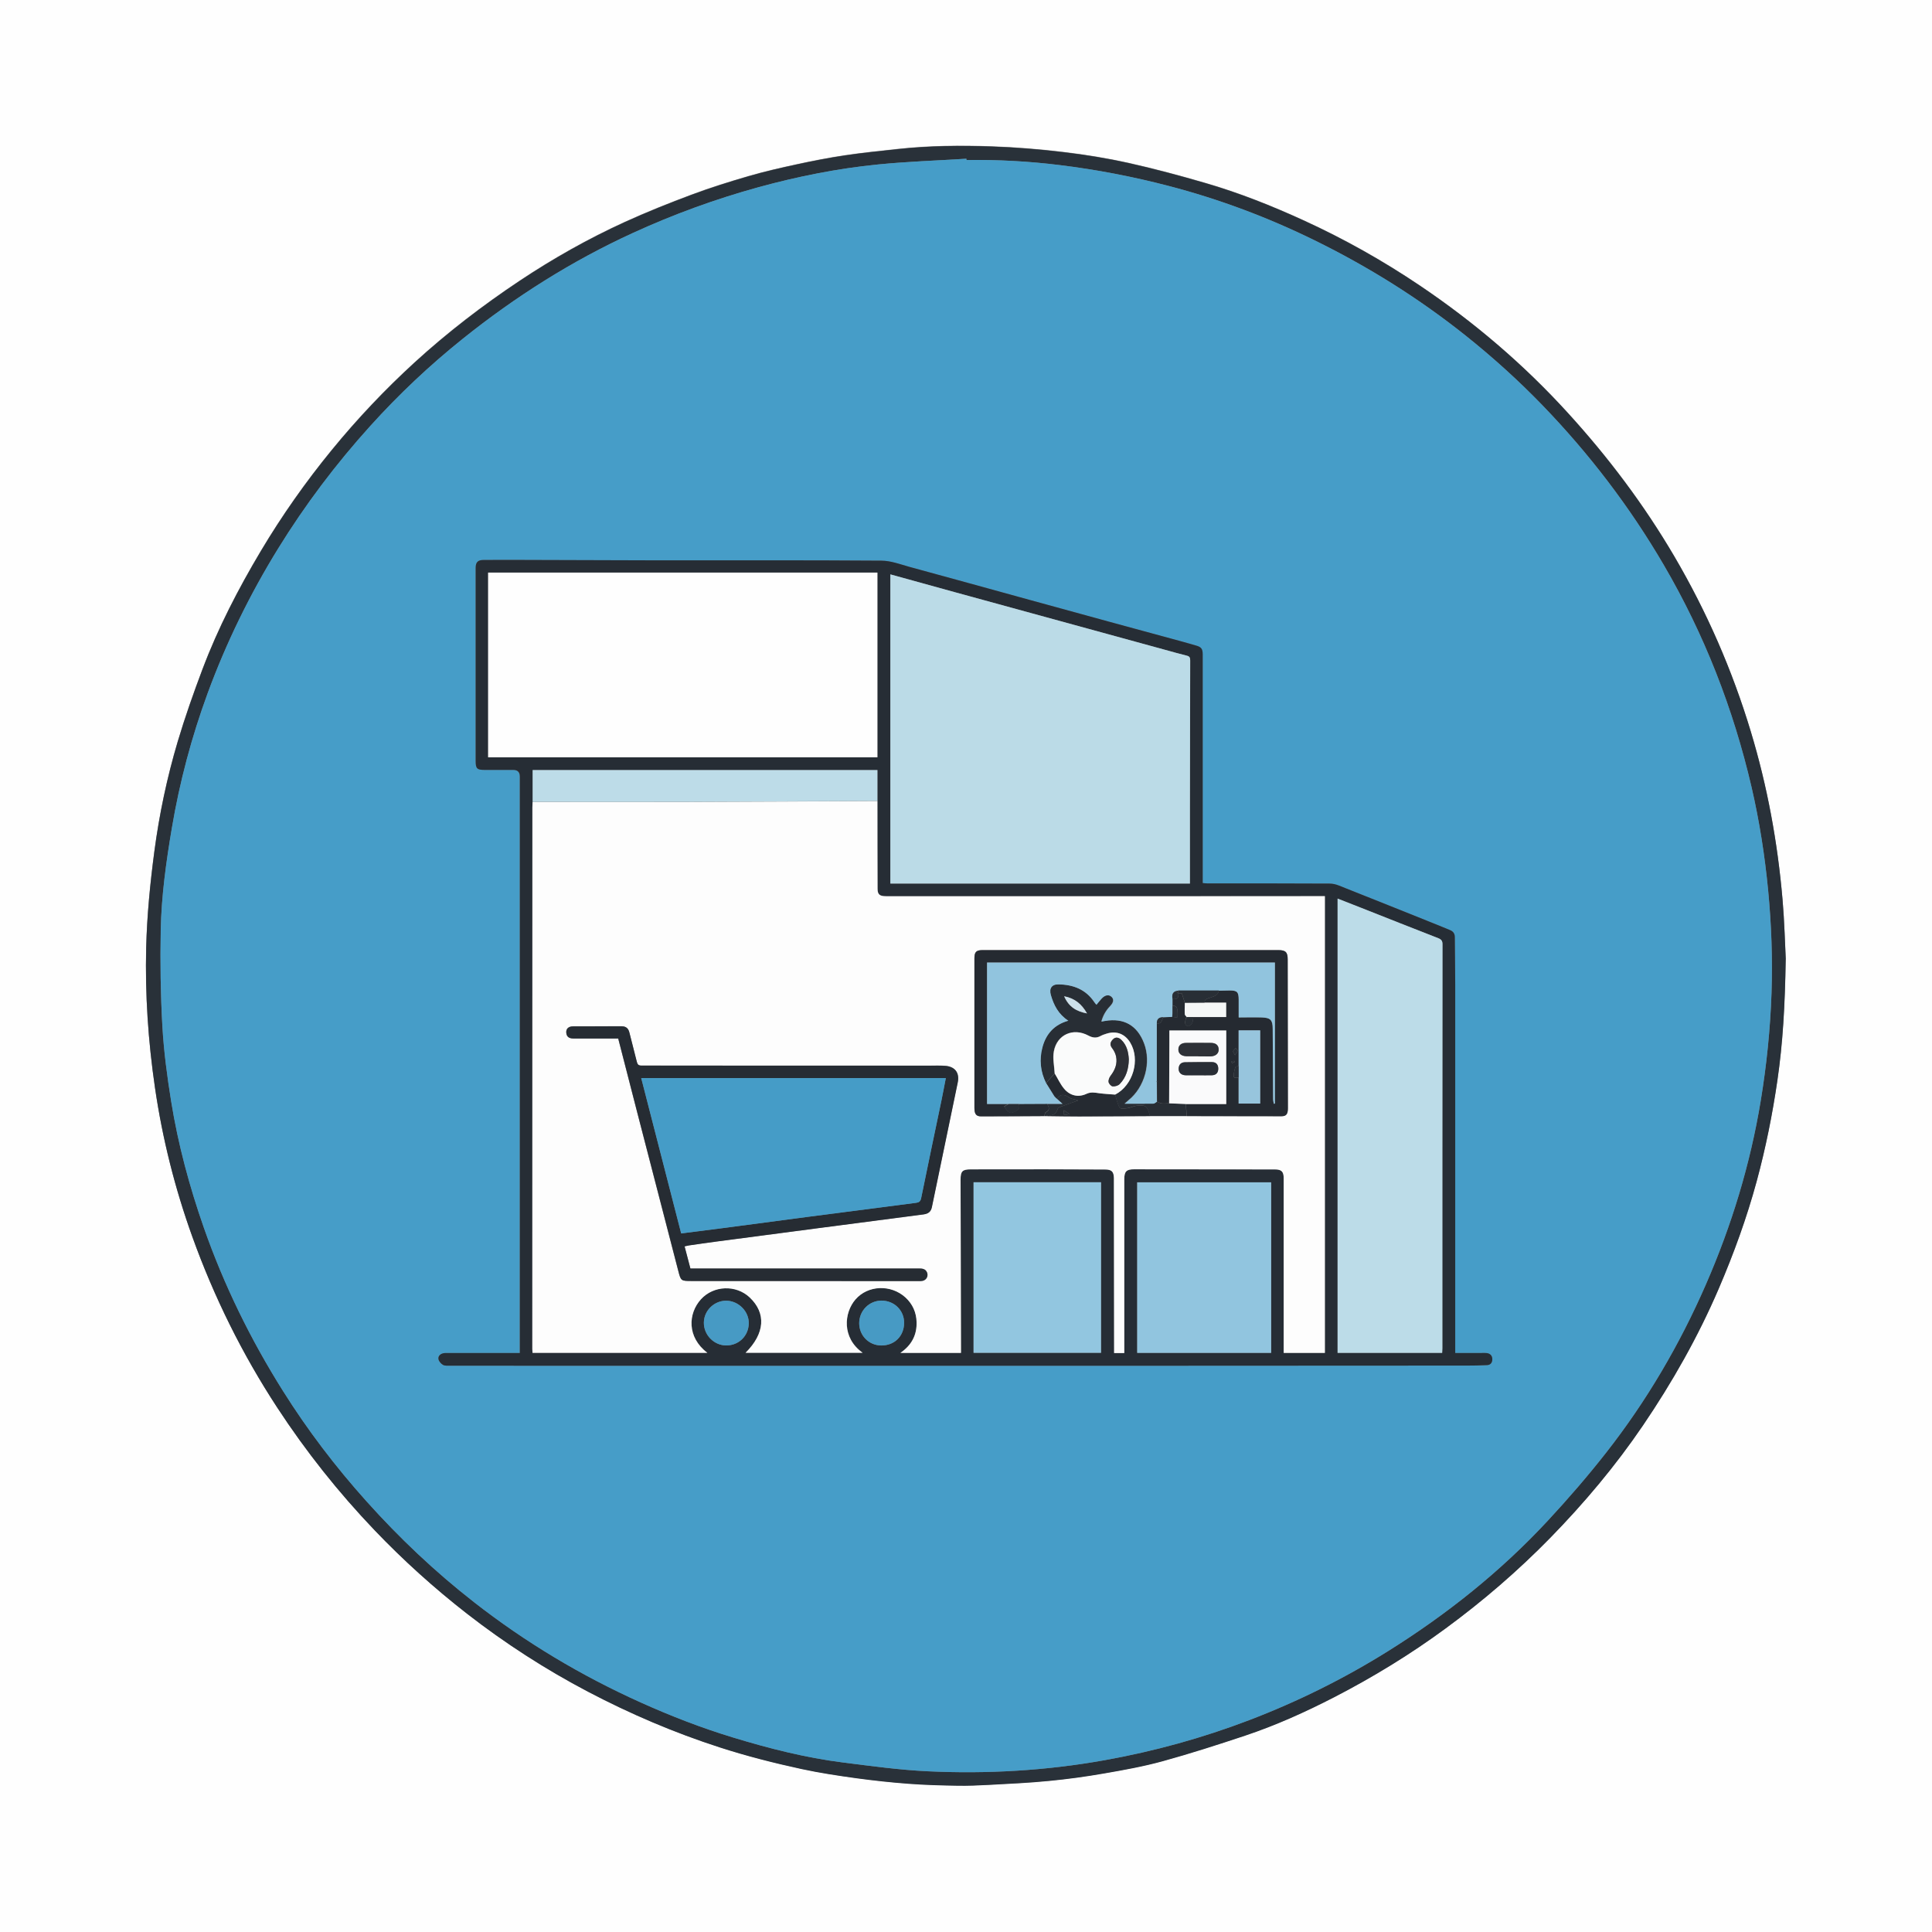
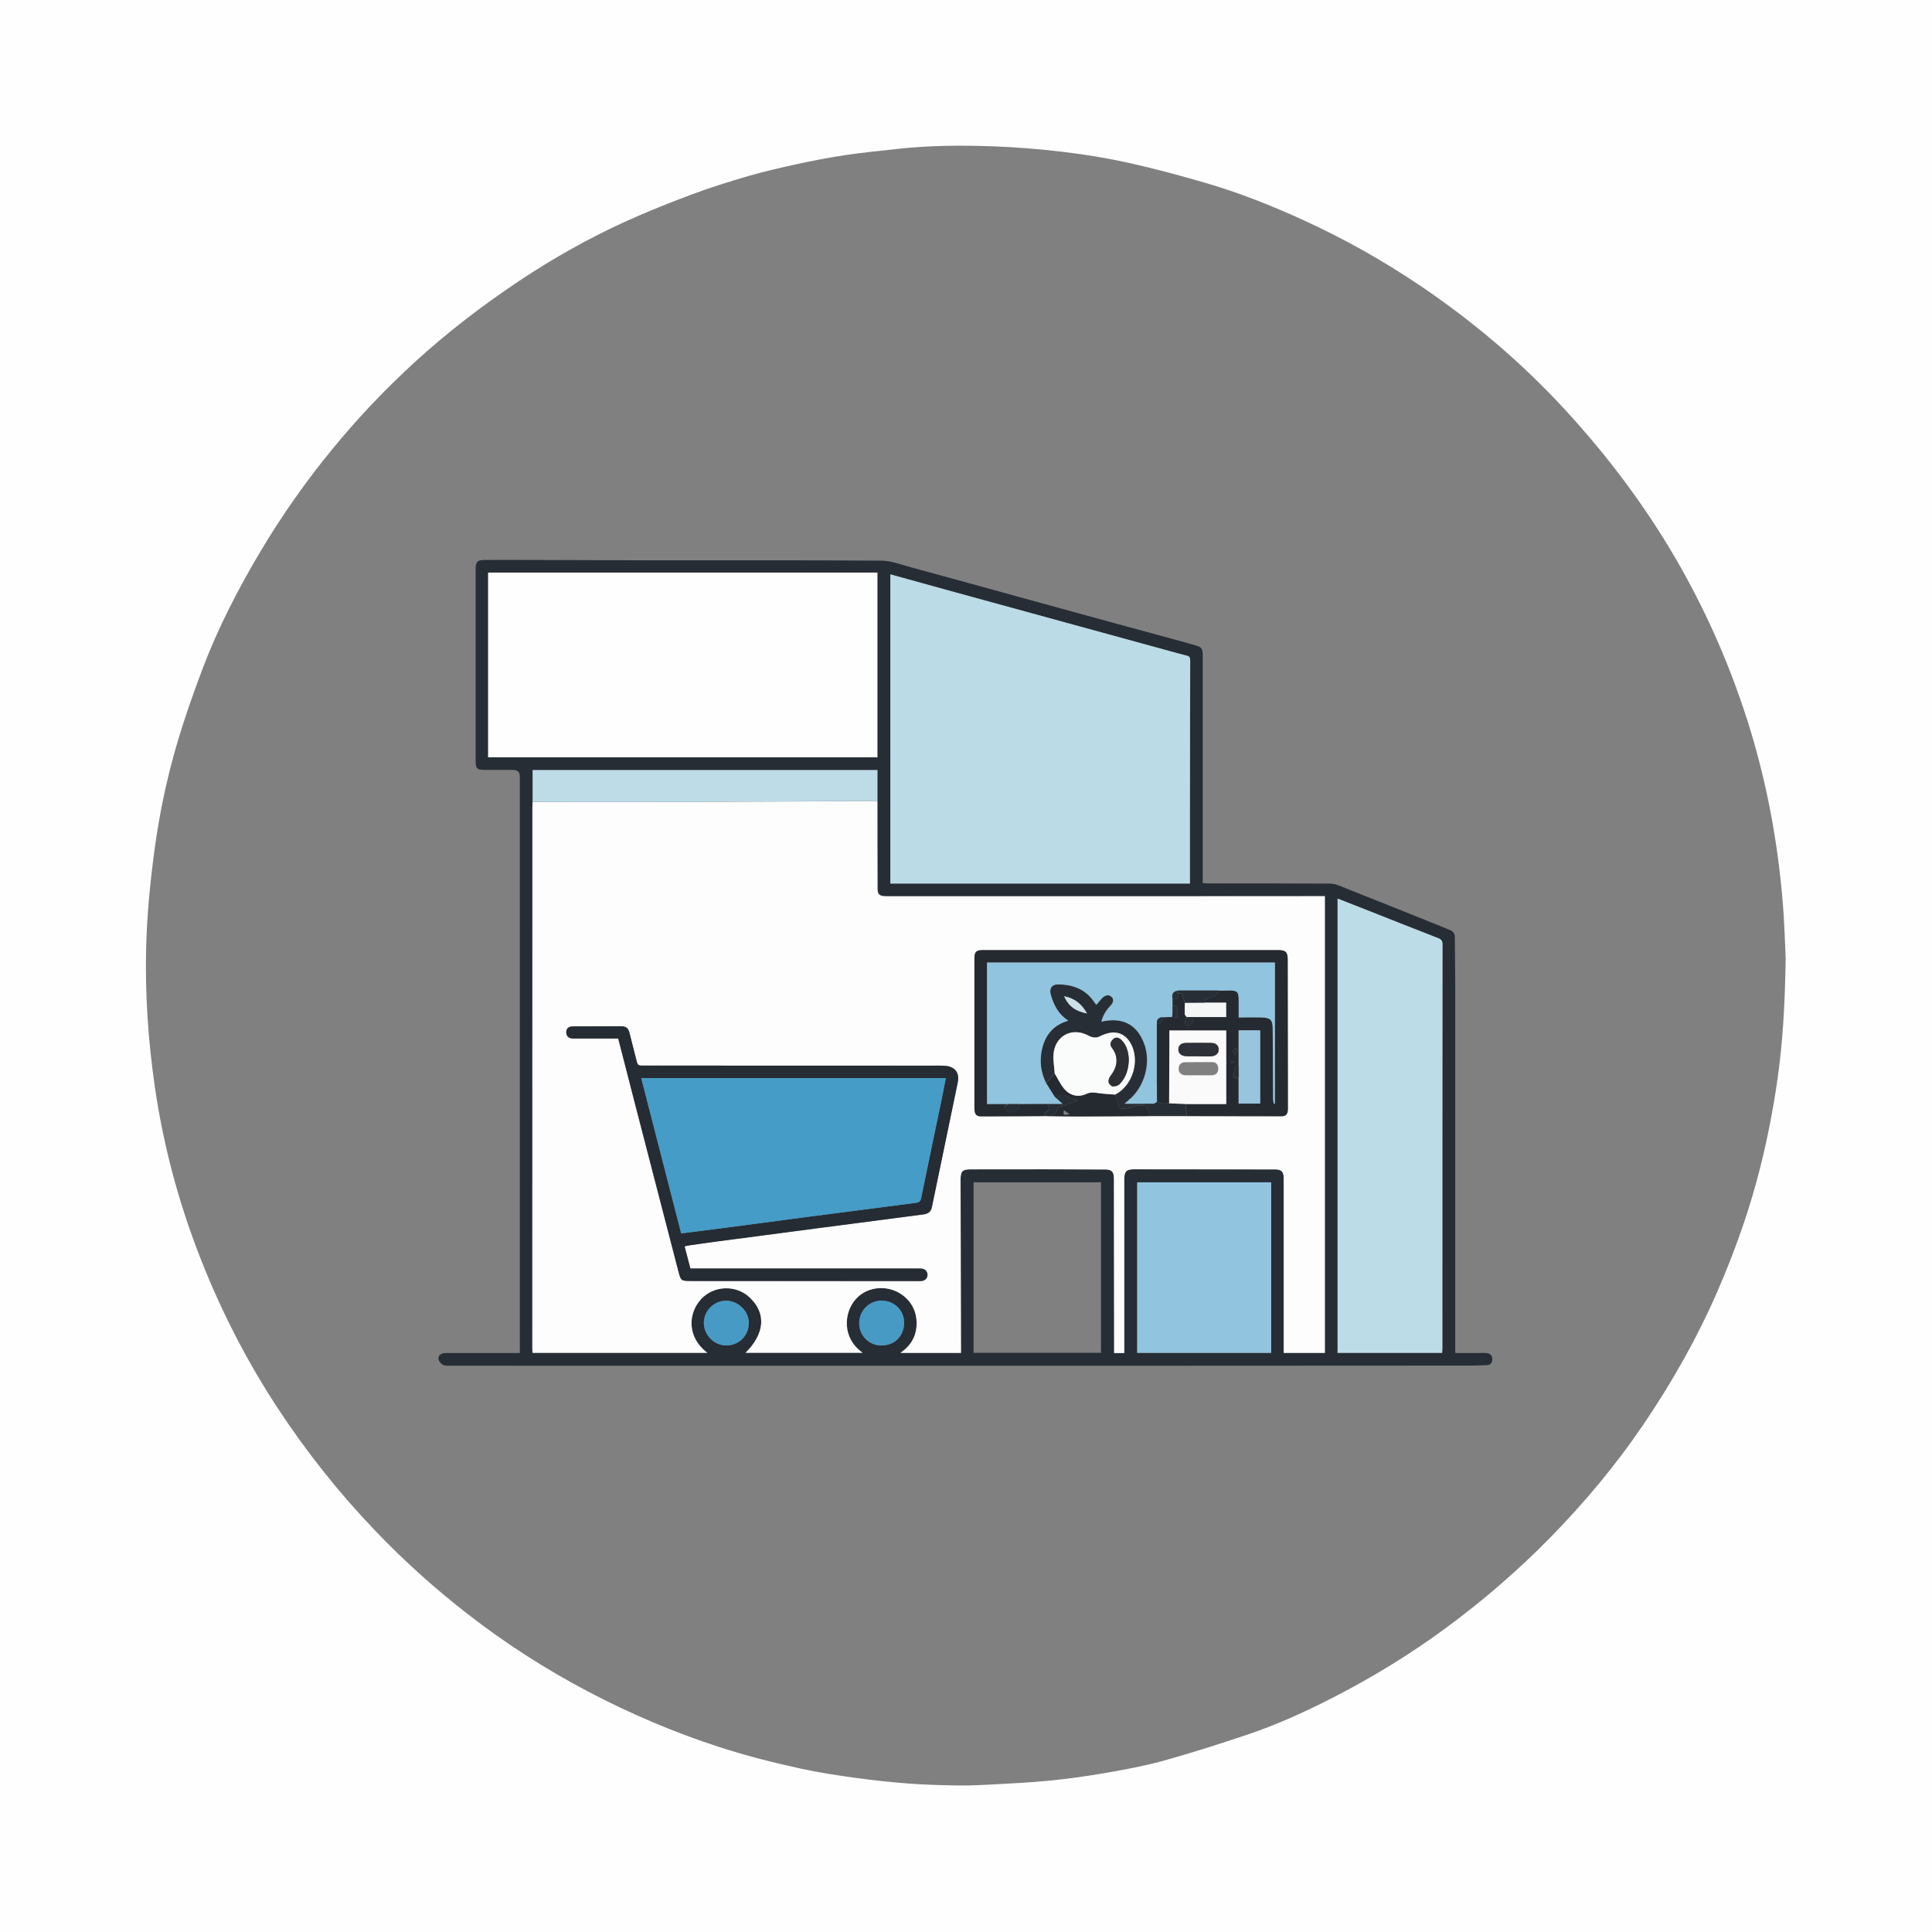
<svg xmlns="http://www.w3.org/2000/svg" version="1.1" viewBox="0 0 283.46 283.46">
  <rect x="0" y="0" width="283.46" height="283.46" fill="#808080" stroke="none" />
  <defs>
    <style>
      .cls-1 {
        fill: #fafafb;
      }

      .cls-2 {
        fill: #469dc8;
      }

      .cls-3 {
        fill: #262d35;
      }

      .cls-4 {
        fill: #262c33;
      }

      .cls-5 {
        fill: #293139;
      }

      .cls-6 {
        fill: #91c5df;
      }

      .cls-7 {
        fill: #459cc7;
      }

      .cls-8 {
        fill: #2e3137;
      }

      .cls-9 {
        fill: #cde0ea;
      }

      .cls-10 {
        fill: #479ac4;
      }

      .cls-11 {
        fill: #bbdbe7;
      }

      .cls-12 {
        fill: #97c5dd;
      }

      .cls-13 {
        fill: #fefefe;
      }

      .cls-14 {
        fill: #bddce8;
      }

      .cls-15 {
        fill: #292e36;
      }

      .cls-16 {
        fill: #2d2f35;
      }

      .cls-17 {
        fill: #fafbfb;
      }

      .cls-18 {
        fill: #f5f7f7;
      }

      .cls-19 {
        fill: #252a31;
      }

      .cls-20 {
        fill: #91c4de;
      }

      .cls-21 {
        fill: #bcdce8;
      }

      .cls-22 {
        fill: #282e35;
      }

      .cls-23 {
        fill: #92c6e0;
      }

      .cls-24 {
        fill: #fdfdfd;
      }
    </style>
  </defs>
  <g>
    <g id="_レイヤー_1" data-name="レイヤー_1">
      <g>
        <path class="cls-13" d="M283.46,283.46H0C0,188.98,0,94.49,0,0,94.49,0,188.98,0,283.46,0v283.46ZM262,140.74c-.11-2.07-.18-5.47-.48-8.84-.72-8.35-2.22-16.56-4.65-24.59-2.73-9.02-6.47-17.59-11.23-25.72-4.45-7.58-9.7-14.55-15.62-21.04-6.48-7.11-13.74-13.3-21.7-18.67-5.42-3.65-11.11-6.85-17.06-9.57-4.7-2.15-9.48-4.05-14.44-5.49-3.71-1.08-7.46-2.09-11.23-2.93-3.15-.7-6.35-1.22-9.55-1.6-3.49-.42-7.01-.71-10.52-.83-4.6-.16-9.21-.12-13.8.38-2.6.28-5.2.55-7.79.93-2.33.35-4.65.8-6.95,1.3-2.39.52-4.78,1.06-7.13,1.74-2.81.82-5.61,1.69-8.36,2.72-3.32,1.24-6.63,2.56-9.85,4.03-5.36,2.45-10.49,5.34-15.4,8.61-5.43,3.62-10.59,7.57-15.4,11.97-4.36,3.99-8.42,8.27-12.16,12.85-3.83,4.68-7.31,9.62-10.41,14.82-3.31,5.55-6.27,11.28-8.56,17.33-1.32,3.5-2.57,7.05-3.64,10.63-1.57,5.28-2.7,10.66-3.43,16.13-.62,4.69-1.08,9.39-1.2,14.11-.17,6.89.3,13.73,1.29,20.54,1.09,7.47,2.93,14.77,5.48,21.87,3.18,8.83,7.31,17.2,12.46,25.07,4.22,6.44,8.98,12.44,14.29,18,4.21,4.41,8.72,8.48,13.53,12.22,5.59,4.35,11.51,8.17,17.77,11.46,6.21,3.26,12.64,6.01,19.33,8.17,3.96,1.28,7.99,2.3,12.04,3.18,2.64.57,5.32.97,7.99,1.34,2.56.35,5.14.63,7.73.82,2.36.18,4.74.24,7.11.28,1.54.03,3.08-.04,4.62-.12,2.94-.16,5.88-.29,8.81-.58,2.71-.26,5.42-.64,8.1-1.1,2.89-.5,5.79-1.03,8.61-1.8,4.06-1.12,8.07-2.41,12.06-3.74,4.52-1.5,8.87-3.47,13.1-5.65,5.69-2.93,11.14-6.26,16.3-10.06,5.49-4.03,10.62-8.46,15.39-13.32,4.99-5.1,9.57-10.56,13.58-16.46,4.32-6.36,8.1-13.03,11.14-20.11,2.2-5.12,4.1-10.35,5.56-15.73,1.33-4.87,2.32-9.81,3.04-14.81.79-5.47,1.11-10.96,1.22-17.78Z" />
-         <path class="cls-5" d="M262,140.74c-.11,6.83-.42,12.32-1.22,17.78-.73,5-1.72,9.93-3.04,14.81-1.46,5.38-3.36,10.6-5.56,15.73-3.04,7.08-6.82,13.75-11.14,20.11-4.01,5.9-8.59,11.35-13.58,16.46-4.76,4.87-9.9,9.29-15.39,13.32-5.17,3.8-10.61,7.12-16.3,10.06-4.23,2.18-8.58,4.14-13.1,5.65-3.99,1.33-8,2.62-12.06,3.74-2.82.78-5.72,1.3-8.61,1.8-2.68.47-5.39.84-8.1,1.1-2.93.29-5.87.42-8.81.58-1.54.08-3.08.15-4.62.12-2.37-.04-4.74-.1-7.11-.28-2.58-.19-5.16-.47-7.73-.82-2.68-.37-5.35-.77-7.99-1.34-4.06-.88-8.08-1.9-12.04-3.18-6.69-2.16-13.12-4.91-19.33-8.17-6.26-3.29-12.18-7.11-17.77-11.46-4.81-3.75-9.32-7.82-13.53-12.22-5.31-5.56-10.08-11.56-14.29-18-5.15-7.87-9.28-16.23-12.46-25.07-2.56-7.1-4.39-14.4-5.48-21.87-1-6.81-1.46-13.66-1.29-20.54.12-4.73.58-9.42,1.2-14.11.72-5.47,1.86-10.85,3.43-16.13,1.07-3.59,2.32-7.13,3.64-10.63,2.28-6.05,5.25-11.77,8.56-17.33,3.1-5.2,6.58-10.14,10.41-14.82,3.74-4.57,7.8-8.86,12.16-12.85,4.82-4.4,9.97-8.35,15.4-11.97,4.92-3.27,10.04-6.16,15.4-8.61,3.23-1.47,6.53-2.79,9.85-4.03,2.74-1.02,5.54-1.9,8.36-2.72,2.35-.68,4.74-1.23,7.13-1.74,2.3-.5,4.62-.95,6.95-1.3,2.59-.39,5.19-.65,7.79-.93,4.59-.5,9.2-.54,13.8-.38,3.51.12,7.03.41,10.52.83,3.2.38,6.4.9,9.55,1.6,3.77.84,7.52,1.85,11.23,2.93,4.96,1.44,9.74,3.34,14.44,5.49,5.95,2.72,11.64,5.92,17.06,9.57,7.96,5.36,15.22,11.55,21.7,18.67,5.92,6.49,11.17,13.46,15.62,21.04,4.77,8.13,8.51,16.69,11.23,25.72,2.43,8.04,3.93,16.24,4.65,24.59.29,3.37.37,6.76.48,8.84ZM141.8,23.48c0-.06,0-.13-.01-.19-4.32.27-8.66.41-12.96.84-5.94.59-11.79,1.76-17.55,3.34-6.32,1.74-12.46,3.98-18.42,6.71-9,4.12-17.28,9.37-24.99,15.55-4.85,3.88-9.35,8.13-13.52,12.75-5.05,5.59-9.57,11.58-13.53,17.99-4.15,6.73-7.61,13.8-10.34,21.22-2.37,6.44-4.12,13.04-5.26,19.81-.84,4.96-1.53,9.94-1.63,14.96-.09,4.7-.03,9.41.24,14.1.21,3.69.7,7.38,1.29,11.04,1.02,6.33,2.69,12.51,4.81,18.57,2.95,8.42,6.85,16.37,11.59,23.9,3.61,5.75,7.71,11.13,12.25,16.19,4.83,5.39,10.06,10.34,15.76,14.79,7.57,5.91,15.76,10.81,24.52,14.75,4.4,1.98,8.89,3.72,13.5,5.12,5.29,1.61,10.65,2.97,16.15,3.67,4.13.52,8.27,1.1,12.43,1.29,8.7.41,17.37-.09,25.96-1.63,7.25-1.3,14.33-3.25,21.21-5.88,7.12-2.72,13.93-6.1,20.39-10.14,8.6-5.38,16.48-11.66,23.39-19.1,2.99-3.22,5.88-6.56,8.59-10.02,5.94-7.58,10.78-15.85,14.63-24.68,3.77-8.65,6.51-17.62,8.04-26.95.86-5.24,1.4-10.5,1.58-15.8.17-5-.01-10-.49-14.99-.49-5.12-1.28-10.19-2.44-15.2-2.67-11.5-6.91-22.39-12.88-32.6-4.99-8.54-10.95-16.34-17.82-23.45-3.53-3.65-7.29-7.04-11.26-10.21-6.88-5.48-14.29-10.11-22.17-13.98-6.86-3.37-13.99-6.04-21.39-7.97-5.27-1.38-10.6-2.4-16-3.06-4.54-.56-9.09-.81-13.66-.74Z" />
-         <path class="cls-2" d="M141.8,23.48c4.57-.07,9.13.18,13.66.74,5.4.66,10.73,1.69,16,3.06,7.4,1.93,14.53,4.6,21.39,7.97,7.89,3.87,15.3,8.5,22.17,13.98,3.97,3.17,7.73,6.56,11.26,10.21,6.87,7.11,12.83,14.91,17.82,23.45,5.96,10.21,10.2,21.1,12.88,32.6,1.16,5.01,1.95,10.08,2.44,15.2.47,4.99.66,9.99.49,14.99-.18,5.3-.72,10.57-1.58,15.8-1.54,9.33-4.27,18.3-8.04,26.95-3.85,8.83-8.69,17.1-14.63,24.68-2.71,3.46-5.6,6.8-8.59,10.02-6.91,7.44-14.79,13.72-23.39,19.1-6.46,4.04-13.27,7.42-20.39,10.14-6.88,2.63-13.96,4.58-21.21,5.88-8.59,1.54-17.26,2.04-25.96,1.63-4.15-.2-8.3-.77-12.43-1.29-5.5-.69-10.86-2.06-16.15-3.67-4.61-1.4-9.1-3.14-13.5-5.12-8.76-3.94-16.95-8.83-24.52-14.75-5.7-4.45-10.93-9.4-15.76-14.79-4.54-5.06-8.64-10.44-12.25-16.19-4.74-7.54-8.64-15.49-11.59-23.9-2.12-6.06-3.79-12.24-4.81-18.57-.59-3.66-1.08-7.35-1.29-11.04-.26-4.69-.33-9.4-.24-14.1.1-5.02.79-10.01,1.63-14.96,1.14-6.77,2.9-13.37,5.26-19.81,2.73-7.42,6.19-14.49,10.34-21.22,3.96-6.41,8.47-12.4,13.53-17.99,4.17-4.61,8.67-8.86,13.52-12.75,7.71-6.18,16-11.43,24.99-15.55,5.96-2.73,12.1-4.97,18.42-6.71,5.76-1.58,11.61-2.75,17.55-3.34,4.31-.43,8.64-.57,12.96-.84,0,.06,0,.13.01.19ZM76.27,198.51c-.39,0-.66,0-.94,0-3.21,0-6.41,0-9.62,0-.23,0-.47,0-.69.04-.46.1-.78.44-.69.89.07.32.38.66.67.82.27.15.67.11,1.02.11,4.87,0,9.73.01,14.6.01,28.65,0,57.3,0,85.94,0,14.16,0,28.33-.01,42.49-.02,2,0,4.01,0,6.01,0,1.04,0,2.07-.02,3.11-.07.52-.03.78-.39.77-.89-.01-.51-.31-.81-.81-.88-.25-.03-.51-.01-.76-.01-1.29,0-2.57,0-3.87,0,0-.58,0-1.08,0-1.57,0-17.46.01-34.92,0-52.38,0-2.35-.05-4.7-.06-7.06,0-.54-.25-.86-.73-1.05-.62-.25-1.23-.51-1.85-.76-4.81-1.93-9.62-3.86-14.44-5.77-.42-.17-.89-.28-1.34-.28-6-.02-11.99-.02-17.99-.03-.2,0-.39-.03-.64-.05,0-.34,0-.61,0-.88,0-8.28,0-16.56,0-24.84,0-2.61,0-5.21,0-7.82,0-.84-.22-1.1-1.02-1.32-.62-.17-1.24-.36-1.86-.53-3.6-.98-7.2-1.96-10.8-2.94-3.89-1.06-7.77-2.13-11.66-3.2-5.88-1.62-11.76-3.25-17.65-4.85-1.37-.37-2.77-.91-4.16-.92-11.28-.08-22.55-.04-33.83-.05-6.66,0-13.33-.04-19.99-.06-1.52,0-3.04,0-4.56.01-.8,0-1.13.32-1.14,1.14-.01,1.43,0,2.86,0,4.29,0,8.03,0,16.05,0,24.08,0,1.09.21,1.29,1.29,1.29,1.41,0,2.81,0,4.22,0q.97,0,.97.97c0,27.93,0,55.87,0,83.8,0,.23,0,.45,0,.78Z" />
        <path class="cls-3" d="M76.27,198.51c0-.33,0-.55,0-.78,0-27.93,0-55.87,0-83.8q0-.97-.97-.97c-1.41,0-2.81,0-4.22,0-1.09,0-1.29-.2-1.29-1.29,0-8.03,0-16.05,0-24.08,0-1.43,0-2.86,0-4.29,0-.82.34-1.14,1.14-1.14,1.52,0,3.04-.02,4.56-.01,6.66.02,13.33.05,19.99.06,11.28.01,22.56-.03,33.83.05,1.39,0,2.79.54,4.16.92,5.89,1.6,11.77,3.23,17.65,4.85,3.89,1.07,7.77,2.13,11.66,3.2,3.6.98,7.2,1.96,10.8,2.94.62.17,1.24.36,1.86.53.8.22,1.02.47,1.02,1.32,0,2.61,0,5.21,0,7.82,0,8.28,0,16.56,0,24.84,0,.27,0,.55,0,.88.25.02.44.05.64.05,6,0,11.99,0,17.99.03.45,0,.92.11,1.34.28,4.82,1.91,9.63,3.84,14.44,5.77.62.25,1.23.51,1.85.76.48.19.73.51.73,1.05.01,2.35.06,4.7.06,7.06,0,17.46,0,34.92,0,52.38,0,.5,0,1,0,1.57,1.3,0,2.59,0,3.87,0,.25,0,.51-.02.76.01.5.07.8.37.81.88.01.51-.25.87-.77.89-1.03.05-2.07.07-3.11.07-2,0-4.01,0-6.01,0-14.16,0-28.33.02-42.49.02-28.65,0-57.3,0-85.94,0-4.87,0-9.73,0-14.6-.01-.34,0-.74.04-1.02-.11-.29-.16-.6-.51-.67-.82-.1-.44.22-.78.69-.89.22-.05.46-.04.69-.04,3.21,0,6.41,0,9.62,0,.27,0,.55,0,.94,0ZM78.15,117.66c-.01.25-.03.51-.03.76,0,26.5-.01,53.01-.01,79.51,0,.18.02.36.03.54h25.65c-3.03-2.29-2.83-5.78-.94-7.86,1.84-2.03,5.13-2.17,7.15-.27,2.45,2.31,2.24,5.29-.6,8.12h17.17c-3.09-2.2-2.73-5.88-1.05-7.82,1.81-2.09,5.18-2.25,7.33-.3,1.06.96,1.6,2.2,1.64,3.62.05,1.87-.7,3.37-2.38,4.52h8.89c0-.3,0-.55,0-.8-.02-8.21-.04-16.42-.06-24.63,0-1.23.27-1.5,1.51-1.5,3.64,0,7.29-.01,10.93-.01,2.93,0,5.86.01,8.79.03.94,0,1.24.31,1.27,1.24,0,.16,0,.32,0,.48.01,8.17.02,16.33.03,24.5,0,.23,0,.45,0,.71h1.49c0-.28,0-.51,0-.74,0-8.26,0-16.52,0-24.77,0-1.13.32-1.45,1.42-1.45,6.9,0,13.79.01,20.69.02.96,0,1.28.33,1.28,1.29,0,8.33,0,16.65,0,24.98,0,.22,0,.44,0,.65h6.04v-67.01c-.29,0-.57,0-.84,0-6.57,0-13.15.01-19.72.01-14.6,0-29.2,0-43.8,0-.97,0-1.27-.25-1.27-1.12-.01-4.29-.01-8.58-.02-12.87v-4.52h-50.58v4.67ZM174.59,129.63c0-.29,0-.5,0-.7,0-3.14-.01-6.27,0-9.41,0-7.54.02-15.08.04-22.62,0-.37-.07-.59-.48-.69-1.07-.26-2.14-.57-3.2-.86-10.26-2.81-20.53-5.63-30.79-8.44-3.15-.86-6.3-1.74-9.52-2.63v45.36h43.96ZM71.62,111.11h57.11v-27.1h-57.11v27.1ZM196.25,131.84v66.65h15.34c.01-.23.03-.44.03-.64,0-19.77,0-39.53.02-59.3,0-.5-.16-.72-.62-.9-3.76-1.46-7.5-2.95-11.25-4.43-1.15-.45-2.3-.9-3.52-1.38ZM186.5,198.49v-25.02h-19.65v25.02h19.65ZM161.54,173.46h-18.7v25.02h18.7v-25.02ZM126.06,194.14c0,1.81,1.41,3.25,3.22,3.27,1.96.02,3.36-1.37,3.37-3.33,0-1.83-1.45-3.25-3.32-3.25-1.81,0-3.26,1.47-3.27,3.32ZM106.52,197.4c1.86.02,3.3-1.38,3.34-3.23.03-1.76-1.5-3.31-3.29-3.33-1.78-.02-3.29,1.44-3.3,3.21-.02,1.8,1.47,3.33,3.25,3.35Z" />
        <path class="cls-24" d="M128.73,117.51c0,4.29,0,8.58.02,12.87,0,.86.3,1.12,1.27,1.12,14.6,0,29.2,0,43.8,0,6.57,0,13.15,0,19.72-.01.27,0,.54,0,.84,0v67.01h-6.04c0-.21,0-.43,0-.65,0-8.33,0-16.65,0-24.98,0-.97-.32-1.29-1.28-1.29-6.9,0-13.79-.01-20.69-.02-1.1,0-1.42.32-1.42,1.45,0,8.26,0,16.52,0,24.77,0,.23,0,.46,0,.74h-1.49c0-.25,0-.48,0-.71-.01-8.17-.02-16.33-.03-24.5,0-.16,0-.32,0-.48-.03-.93-.33-1.23-1.27-1.24-2.93-.01-5.86-.03-8.79-.03-3.64,0-7.29,0-10.93.01-1.24,0-1.51.27-1.51,1.5.02,8.21.04,16.42.06,24.63,0,.25,0,.5,0,.8h-8.89c1.68-1.15,2.43-2.66,2.38-4.52-.04-1.42-.58-2.65-1.64-3.62-2.15-1.95-5.52-1.8-7.33.3-1.68,1.94-2.04,5.62,1.05,7.82h-17.17c2.84-2.83,3.05-5.81.6-8.12-2.02-1.9-5.3-1.76-7.15.27-1.89,2.08-2.09,5.56.94,7.86h-25.65c0-.18-.03-.36-.03-.54,0-26.5,0-53.01.01-79.51,0-.25.02-.51.03-.76.23,0,.46-.02.69-.02,7.33,0,14.65.01,21.98,0,9.3-.03,18.61-.08,27.91-.13ZM153.49,163.75c1.61.02,3.22.05,4.82.05,3.47,0,6.94-.03,10.41-.05,1.8,0,3.6,0,5.4,0,4.63,0,9.27.03,13.9.02.7,0,.93-.32.93-1.16,0-7.29-.02-14.57-.03-21.86,0-1.05-.31-1.35-1.37-1.35-14.46,0-28.92,0-43.38,0-.93,0-1.2.26-1.21,1.18,0,2.38,0,4.75,0,7.13,0,4.96,0,9.92,0,14.87,0,.86.25,1.21.98,1.21,3.09,0,6.18-.02,9.27-.04h.27ZM100.44,182.85c.24-.05.44-.11.63-.14,1.3-.19,2.6-.37,3.9-.55,10.17-1.34,20.34-2.68,30.51-4,.7-.09,1.09-.38,1.23-1.07,1.26-6.09,2.53-12.18,3.79-18.27.3-1.45-.4-2.37-1.89-2.46-.76-.05-1.52-.02-2.28-.02-14.07,0-28.14-.02-42.21-.01-.43,0-.6-.14-.7-.55-.34-1.43-.74-2.85-1.09-4.29-.16-.64-.51-.93-1.17-.93-2.35.01-4.71,0-7.06.01-.69,0-1.07.34-1.03.92.04.63.44.86,1.03.86,1.27,0,2.54,0,3.81,0,.94,0,1.88,0,2.78,0,.93,3.61,1.83,7.13,2.74,10.65,2.02,7.82,4.05,15.65,6.08,23.47.38,1.45.4,1.46,1.93,1.46,11.09,0,22.19,0,33.28.01.21,0,.42.01.62-.03.59-.12.9-.76.63-1.29-.25-.49-.7-.52-1.19-.52-10.79,0-21.59,0-32.38,0-.36,0-.73,0-1.12,0-.29-1.1-.57-2.16-.86-3.27Z" />
        <path class="cls-11" d="M174.59,129.63h-43.96v-45.36c3.22.89,6.37,1.77,9.52,2.63,10.26,2.82,20.53,5.63,30.79,8.44,1.07.29,2.13.6,3.2.86.41.1.48.31.48.69-.02,7.54-.03,15.08-.04,22.62,0,3.14,0,6.27,0,9.41,0,.21,0,.41,0,.7Z" />
        <path class="cls-13" d="M71.62,111.11v-27.1h57.11v27.1h-57.11Z" />
        <path class="cls-21" d="M196.25,131.84c1.22.48,2.37.93,3.52,1.38,3.75,1.48,7.5,2.97,11.25,4.43.46.18.62.4.62.9-.02,19.77-.02,39.53-.02,59.3,0,.2-.02.4-.03.64h-15.34v-66.65Z" />
        <path class="cls-6" d="M186.5,198.49h-19.65v-25.02h19.65v25.02Z" />
-         <path class="cls-23" d="M161.54,173.46v25.02h-18.7v-25.02h18.7Z" />
        <path class="cls-14" d="M128.73,117.51c-9.3.04-18.61.1-27.91.13-7.33.02-14.65,0-21.98,0-.23,0-.46.01-.69.02,0-1.54,0-3.08,0-4.67h50.58v4.52Z" />
        <path class="cls-10" d="M126.06,194.14c0-1.84,1.46-3.31,3.27-3.32,1.87,0,3.32,1.42,3.32,3.25,0,1.96-1.41,3.35-3.37,3.33-1.81-.02-3.22-1.46-3.22-3.27Z" />
-         <path class="cls-10" d="M106.52,197.4c-1.78-.02-3.27-1.54-3.25-3.35.02-1.77,1.52-3.23,3.3-3.21,1.79.02,3.33,1.57,3.29,3.33-.04,1.85-1.48,3.25-3.34,3.23Z" />
+         <path class="cls-10" d="M106.52,197.4c-1.78-.02-3.27-1.54-3.25-3.35.02-1.77,1.52-3.23,3.3-3.21,1.79.02,3.33,1.57,3.29,3.33-.04,1.85-1.48,3.25-3.34,3.23" />
        <path class="cls-4" d="M100.44,182.85c.29,1.11.57,2.17.86,3.27.4,0,.76,0,1.12,0,10.79,0,21.59,0,32.38,0,.48,0,.94.02,1.19.52.27.53-.04,1.17-.63,1.29-.2.04-.41.03-.62.03-11.09,0-22.19,0-33.28-.01-1.53,0-1.56-.01-1.93-1.46-2.03-7.82-4.05-15.65-6.08-23.47-.91-3.52-1.81-7.04-2.74-10.65-.9,0-1.84,0-2.78,0-1.27,0-2.54,0-3.81,0-.59,0-.99-.23-1.03-.86-.04-.58.34-.92,1.03-.92,2.35,0,4.71,0,7.06-.01.66,0,1.02.29,1.17.93.35,1.43.74,2.85,1.09,4.29.1.41.27.55.7.55,14.07,0,28.14,0,42.21.01.76,0,1.52-.03,2.28.02,1.49.1,2.19,1.01,1.89,2.46-1.26,6.09-2.53,12.18-3.79,18.27-.14.68-.53.97-1.23,1.07-10.17,1.32-20.34,2.66-30.51,4-1.3.17-2.6.36-3.9.55-.2.03-.39.09-.63.14ZM99.94,180.96c2.1-.27,4.11-.52,6.11-.78,4.15-.55,8.31-1.1,12.46-1.65,5.29-.69,10.59-1.38,15.89-2.06.44-.06.65-.21.75-.69.97-4.78,1.98-9.56,2.98-14.34.22-1.05.41-2.11.64-3.27h-44.69c1.97,7.65,3.91,15.2,5.86,22.78Z" />
        <path class="cls-19" d="M153.22,163.75c-3.09.01-6.18.04-9.27.04-.72,0-.97-.34-.98-1.21,0-4.96,0-9.92,0-14.87,0-2.38,0-4.75,0-7.13,0-.92.27-1.18,1.21-1.18,14.46,0,28.92,0,43.38,0,1.06,0,1.37.3,1.37,1.35.01,7.29.02,14.57.03,21.86,0,.83-.23,1.16-.93,1.16-4.63,0-9.27-.01-13.9-.02-.05-.59-.1-1.18-.14-1.77h5.93v-10.8h-8.34c0,.63,0,1.2,0,1.77-.01,2.97-.03,5.95-.04,8.92-.36.01-.72.06-1.07.02-.24-.03-.47-.16-.71-.25,0-.96-.01-1.92-.02-2.89.02-.01.04-.03.04-.04,0-.03-.03-.06-.05-.09,0-.09,0-.19,0-.28,0-1.01,0-2.02,0-3.04,0-.6,0-1.21,0-1.81,0-.14,0-.27,0-.41,0-.19,0-.38,0-.56,0-.23,0-.45,0-.68,0-.56,0-1.13,0-1.69.73.12.74-.49.93-.91.44-.02.89-.03,1.33-.05.22.03.44.06.72.1,0-.32-.03-.61,0-.89.07-.53-.1-.86-.68-.86,0-.32,0-.65,0-.97.65.1.95-.16.84-.83.2,0,.39.02.53.03.16.49.29.92.43,1.35,0,.56-.04,1.12-.01,1.68,0,.14.19.27.29.41-.06.09-.15.18-.16.28-.04.26-.1.54-.03.78.03.13.34.33.44.29.22-.09.46-.28.56-.49.12-.26.11-.58.16-.87h4.81v-2.11h-3.15c-.03-.5.35-.54.7-.67.56-.22,1.26-.3,1.38-1.09.53,0,1.06-.03,1.59-.03,1.11,0,1.32.23,1.33,1.35,0,.84,0,1.68,0,2.61,1.21,0,2.32-.03,3.42,0,1.26.05,1.57.39,1.57,1.66.02,3.44.04,6.87.06,10.31,0,.23.06.47.1.7.05,0,.11-.02.16-.03v-20.69h-42.23v20.75c1.07,0,2.1,0,3.13,0-.21.12-.42.25-.63.37.62.93.87,1.06,1.53.78.51-.22.86-.53.63-1.16,1.38,0,2.77-.01,4.15-.02.23.46.5.91-.2,1.25-.13.06-.15.35-.21.54ZM181.73,156.4c-.16.05-.42.05-.46.15-.13.3-.19.64-.25.97-.1.6.08.73.71.55v3.85h3.16v-10.74h-3.16v5.23ZM181.2,154.82c.2-.35.35-.51.37-.69.01-.1-.18-.23-.28-.35-.13.15-.3.29-.37.46-.03.1.12.26.28.57ZM180.66,155.73c.03.09.06.18.09.27.13-.06.27-.12.39-.19,0,0-.05-.17-.06-.16-.14.02-.28.06-.42.09Z" />
        <path class="cls-22" d="M169.74,161.64c.24.09.47.23.71.25.35.04.72,0,1.07-.02.82.03,1.63.07,2.45.1.05.59.1,1.18.14,1.77-1.8,0-3.6,0-5.4,0-.38-1.56-.71-1.65-1.92-1.52-.46.05-.89.29-1.35.36-.4.06-1.06.13-1.17-.06-.34-.58-.47-1.28-.68-1.93,2.63-1.36,3.72-5.13,2.21-7.63-.77-1.28-2.01-1.76-3.44-1.32-.31.09-.62.19-.9.35-.63.35-1.19.27-1.82-.07-2.21-1.18-4.59-.14-5.04,2.32-.19,1.04.07,2.17.12,3.26-.42.47-.84.95-1.26,1.42-.84-1.7-1.03-3.47-.54-5.3.53-1.96,1.73-3.31,3.79-3.88-1.45-.95-2.13-2.28-2.56-3.77-.28-.97.13-1.58,1.12-1.56,2.16.04,4.02.74,5.27,2.62.09.13.2.24.3.37.28-.33.51-.65.78-.93.51-.53,1.06-.6,1.45-.22.37.36.3.82-.23,1.37-.59.62-1.02,1.33-1.27,2.25.25-.05.4-.08.55-.1,2.76-.46,4.71.66,5.71,3.28,1.09,2.85.1,6.47-2.3,8.38-.16.13-.32.28-.56.49,1.5,0,2.86.01,4.22-.01.17,0,.34-.18.51-.28ZM159.49,148.69c-.79-1.37-1.76-2.21-3.36-2.52.68,1.56,1.79,2.22,3.36,2.52Z" />
        <path class="cls-19" d="M163.61,160.6c.21.65.34,1.35.68,1.93.11.19.78.11,1.17.06.46-.07.89-.31,1.35-.36,1.21-.12,1.54-.04,1.92,1.52-3.47.02-6.94.04-10.41.05-1.61,0-3.22-.03-4.82-.05.1-.05.2-.16.29-.14.78.12,1.18-.25,1.41-.95.04-.14.29-.23.47-.3.83-.31,1.67-.6,2.5-.89-.42-.22-.86-.18-1.16-.37-.64-.41-1.22-.77-1.84,0-.03.04-.13.02-.2.03-.03-.03-.07-.07-.1-.1-.06-.06-.12-.12-.18-.19-.4-.64-.8-1.28-1.2-1.92.42-.47.84-.95,1.26-1.42.45.74.82,1.55,1.36,2.21.86,1.04,2.1,1.32,3.29.77.66-.31,1.25-.17,1.89-.09.77.1,1.55.14,2.32.2ZM156.94,163.47c-.36-.25-.58-.4-.84-.58-.14.75-.12.77.84.58Z" />
        <path class="cls-22" d="M154.97,161.13c.07,0,.17,0,.2-.03.62-.78,1.19-.41,1.84,0,.3.19.73.15,1.16.37-.83.3-1.67.58-2.5.89-.17.06-.42.16-.47.3-.23.71-.63,1.08-1.41.95-.09-.01-.19.09-.29.14-.09,0-.18,0-.27,0,.07-.19.09-.48.21-.54.7-.34.43-.79.2-1.25h2.26c-.4-.36-.66-.59-.92-.83Z" />
        <path class="cls-7" d="M99.94,180.96c-1.95-7.58-3.89-15.13-5.86-22.78h44.69c-.23,1.16-.42,2.22-.64,3.27-.99,4.78-2.01,9.55-2.98,14.34-.1.49-.32.64-.75.69-5.3.68-10.59,1.37-15.89,2.06-4.15.54-8.31,1.1-12.46,1.65-2.01.26-4.02.51-6.11.78Z" />
        <path class="cls-20" d="M154.97,161.13c.26.24.52.47.92.83h-2.26c-1.38,0-2.77.01-4.15.02-.51,0-1.02,0-1.53,0h-3.13v-20.75h42.23v20.69c-.05,0-.11.02-.16.03-.03-.23-.1-.47-.1-.7-.03-3.44-.04-6.87-.06-10.31,0-1.27-.31-1.61-1.57-1.66-1.1-.04-2.21,0-3.42,0,0-.93,0-1.77,0-2.61,0-1.12-.22-1.35-1.33-1.35-.53,0-1.06.02-1.59.03-1.98,0-3.97,0-5.95,0-.14.03-.28.07-.43.1-.51.25-.47.69-.42,1.14,0,.32,0,.65,0,.97,0,.14,0,.27,0,.41,0,.23,0,.47,0,.7-.01.18-.03.36-.04.53-.44.02-.89.03-1.33.05-.61,0-.95.28-.93.91,0,.56,0,1.13,0,1.69,0,.23,0,.45,0,.68,0,.19,0,.38,0,.56,0,.14,0,.27,0,.41,0,.6,0,1.21,0,1.81,0,1.01,0,2.02,0,3.04,0,.09,0,.19,0,.28-.02.04-.02.09,0,.13,0,.96.01,1.92.02,2.89-.17.1-.34.28-.51.28-1.36.02-2.72.01-4.22.01.24-.21.4-.35.56-.49,2.4-1.92,3.39-5.54,2.3-8.38-1-2.62-2.96-3.74-5.71-3.28-.15.03-.3.06-.55.1.25-.92.68-1.63,1.27-2.25.53-.55.6-1.01.23-1.37-.39-.38-.95-.31-1.45.22-.27.28-.5.6-.78.93-.11-.13-.22-.24-.3-.37-1.26-1.89-3.11-2.59-5.27-2.62-.99-.02-1.4.59-1.12,1.56.43,1.49,1.11,2.83,2.56,3.77-2.06.58-3.26,1.92-3.79,3.88-.49,1.83-.31,3.6.54,5.3.4.64.8,1.28,1.2,1.92.06.06.12.12.18.19.03.03.07.07.1.1Z" />
        <path class="cls-1" d="M173.98,161.98c-.82-.03-1.63-.07-2.45-.1.01-2.97.03-5.95.04-8.92,0-.57,0-1.15,0-1.77h8.34v10.8h-5.93ZM175.82,154.97h0c.3,0,.6,0,.9,0,.32,0,.64.01.96,0,.71-.03,1.15-.45,1.12-1.04-.03-.59-.41-.92-1.14-.93-1.22-.01-2.43,0-3.65,0-.71,0-1.11.36-1.12.94-.01.59.41.99,1.14,1.01.6.02,1.19,0,1.79,0ZM175.8,157.76h0c.67,0,1.33.02,2,0,.61-.02.93-.37.94-.96,0-.59-.3-.97-.92-.97-1.31,0-2.62,0-3.93.02-.6,0-.94.34-.96.94-.02.57.38.96,1.01.97.62.02,1.24,0,1.86,0Z" />
        <path class="cls-12" d="M181.73,156.4v-5.23h3.16v10.74h-3.16v-3.85c0-.55,0-1.11,0-1.66Z" />
        <path class="cls-18" d="M174.12,149.22c-.1-.14-.28-.27-.29-.41-.03-.56,0-1.12.01-1.68l2.91-.02h3.15v2.11h-4.81c-.32,0-.65,0-.97,0Z" />
        <path class="cls-22" d="M176.75,147.1l-2.91.02c-.14-.43-.28-.86-.43-1.35-.14,0-.34-.02-.53-.03v-.42c1.98,0,3.97,0,5.95,0-.11.8-.81.88-1.38,1.09-.35.13-.72.18-.7.67Z" />
        <path class="cls-22" d="M147.96,161.99c.51,0,1.02,0,1.53,0,.24.63-.12.94-.63,1.16-.67.28-.91.15-1.53-.78.21-.12.42-.25.63-.37Z" />
        <path class="cls-22" d="M174.12,149.22c.32,0,.65,0,.97,0-.05.29-.04.61-.16.87-.1.21-.34.4-.56.49-.1.04-.41-.15-.44-.29-.06-.24,0-.52.03-.78.01-.1.11-.19.16-.28Z" />
        <path class="cls-22" d="M181.73,156.4c0,.55,0,1.11,0,1.66-.62.18-.8.05-.71-.55.05-.33.12-.66.25-.97.04-.1.3-.1.46-.15Z" />
        <path class="cls-22" d="M171.99,149.19c.01-.18.03-.36.04-.53,0-.23,0-.47,0-.7,0-.14,0-.27,0-.41.58,0,.75.32.68.86-.03.28,0,.57,0,.89-.28-.04-.5-.07-.72-.1Z" />
        <path class="cls-22" d="M172.03,146.58c-.06-.45-.09-.9.42-1.14.14.1.28.21.43.31.1.67-.2.93-.84.83Z" />
        <path class="cls-22" d="M169.73,150.15c-.02-.64.32-.91.93-.91-.19.42-.2,1.04-.93.91Z" />
        <path class="cls-22" d="M181.2,154.82c-.16-.31-.31-.48-.28-.57.06-.18.24-.31.37-.46.1.12.29.25.28.35-.02.18-.17.34-.37.69Z" />
        <path class="cls-22" d="M169.71,158.34v-3.04c0,1.01,0,2.02,0,3.04Z" />
        <path class="cls-22" d="M180.66,155.73c.14-.03.28-.07.42-.09.01,0,.07.16.06.16-.13.07-.26.13-.39.19-.03-.09-.06-.18-.09-.27Z" />
        <path class="cls-22" d="M169.72,152.52c0-.23,0-.45,0-.68,0,.23,0,.45,0,.68Z" />
        <path class="cls-22" d="M169.71,153.49c0-.14,0-.27,0-.41,0,.14,0,.27,0,.41Z" />
        <path class="cls-22" d="M169.72,158.75s-.03-.09,0-.13c.02.03.04.06.05.09,0,0-.03.03-.04.04Z" />
        <path class="cls-17" d="M163.61,160.6c-.77-.06-1.55-.1-2.32-.2-.64-.09-1.23-.22-1.89.09-1.19.56-2.43.28-3.29-.77-.55-.66-.91-1.47-1.36-2.21-.06-1.09-.32-2.22-.12-3.26.46-2.46,2.83-3.5,5.04-2.32.63.34,1.19.42,1.82.07.28-.15.59-.25.9-.35,1.43-.44,2.67.05,3.44,1.32,1.51,2.5.42,6.27-2.21,7.63ZM165.62,155.42c-.06-1-.27-2.06-1.11-2.86-.37-.35-.83-.47-1.23-.06-.37.37-.5.78-.11,1.28.27.35.5.79.58,1.22.21,1.06-.15,1.98-.8,2.83-.19.25-.34.63-.3.92.04.25.37.62.6.64.34.03.8-.1,1.03-.34.94-.97,1.31-2.19,1.34-3.63Z" />
        <path class="cls-9" d="M159.49,148.69c-1.57-.3-2.68-.96-3.36-2.52,1.59.31,2.57,1.15,3.36,2.52Z" />
-         <path class="cls-22" d="M156.94,163.47c-.95.2-.98.18-.84-.58.26.18.48.33.84.58Z" />
        <path class="cls-22" d="M154.86,161.04c-.06-.06-.12-.12-.18-.19.06.06.12.12.18.19Z" />
        <path class="cls-19" d="M172.87,145.75c-.14-.1-.28-.21-.43-.31.14-.03.28-.07.43-.1v.42Z" />
        <path class="cls-19" d="M172.03,147.96c0,.23,0,.47,0,.7,0-.23,0-.47,0-.7Z" />
        <path class="cls-8" d="M175.82,154.97c-.6,0-1.2.02-1.79,0-.73-.03-1.16-.42-1.14-1.01.01-.58.41-.93,1.12-.94,1.22-.02,2.43-.02,3.65,0,.73,0,1.11.34,1.14.93.03.59-.41,1-1.12,1.04-.32.02-.64,0-.96,0-.3,0-.6,0-.9,0h0Z" />
-         <path class="cls-15" d="M175.8,157.76c-.62,0-1.24.01-1.86,0-.63-.02-1.03-.4-1.01-.97.02-.6.36-.94.96-.94,1.31-.02,2.62-.03,3.93-.02.62,0,.92.38.92.97,0,.6-.33.95-.94.96-.67.02-1.33,0-2,0h0Z" />
        <path class="cls-16" d="M165.62,155.42c-.03,1.44-.4,2.66-1.34,3.63-.23.24-.69.37-1.03.34-.23-.02-.56-.39-.6-.64-.05-.29.11-.67.3-.92.65-.85,1.02-1.77.8-2.83-.09-.43-.31-.87-.58-1.22-.39-.5-.25-.91.11-1.28.4-.41.86-.29,1.23.06.84.8,1.05,1.86,1.11,2.86Z" />
      </g>
    </g>
  </g>
</svg>